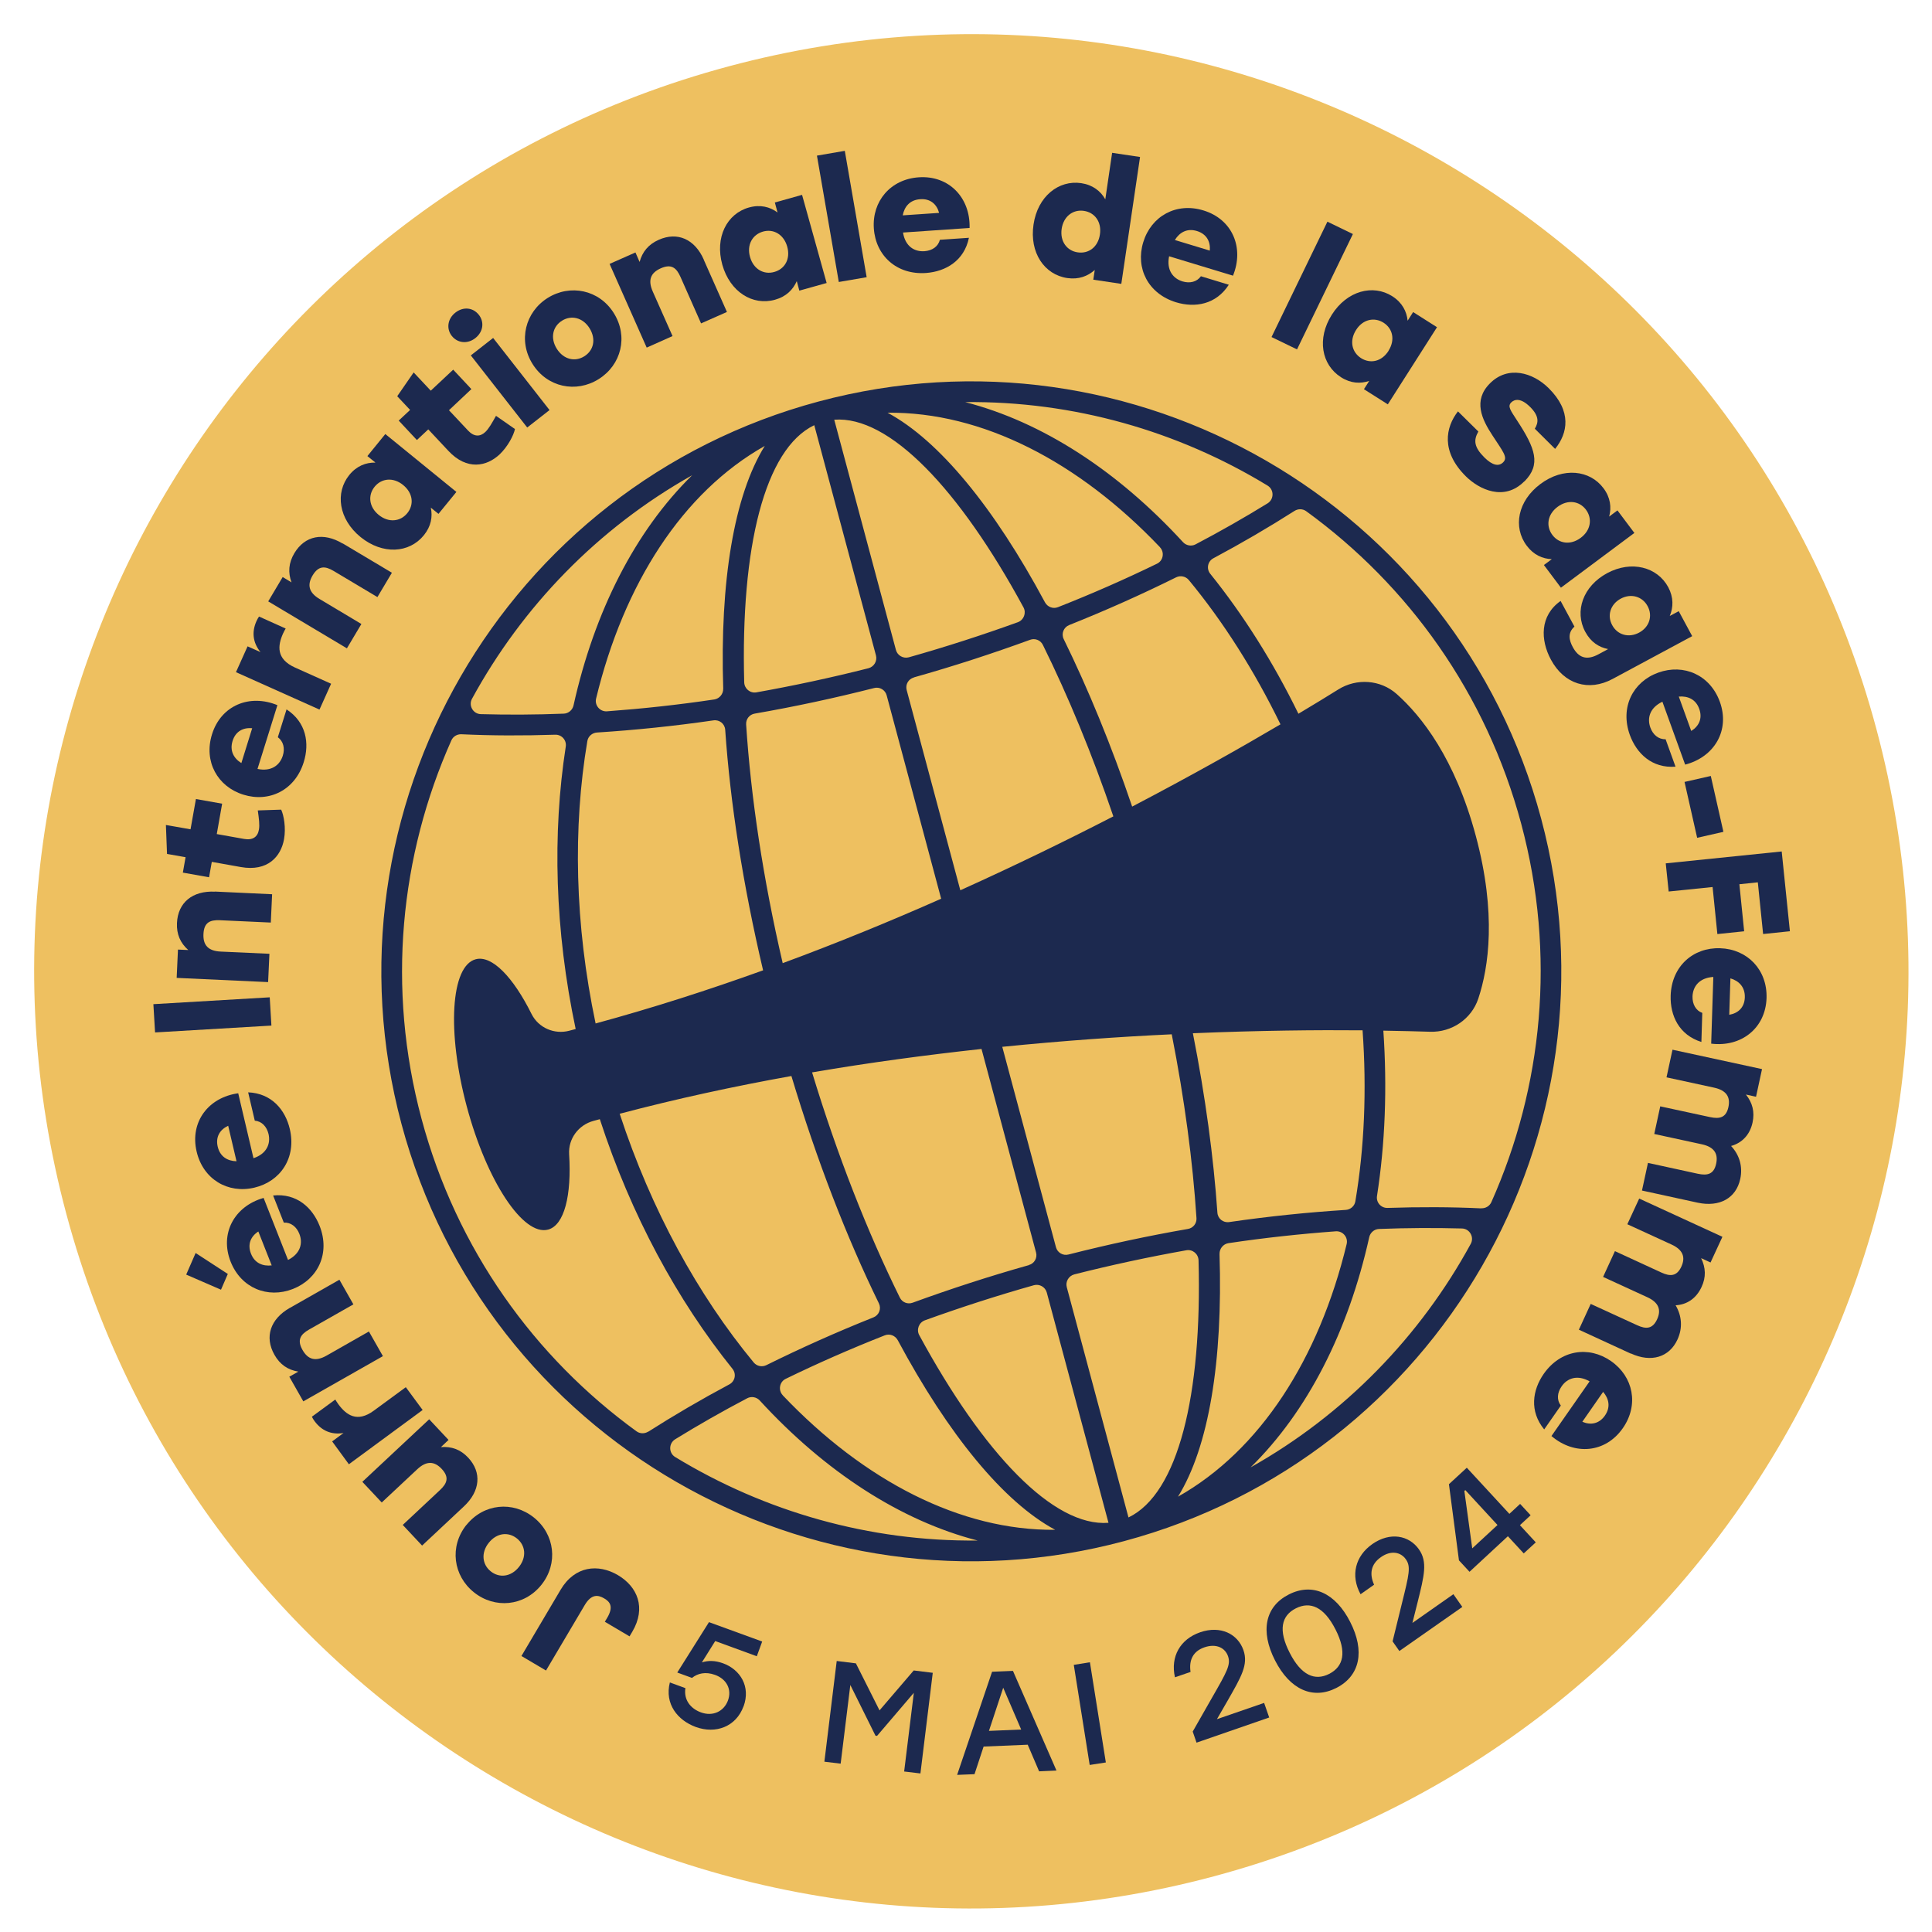
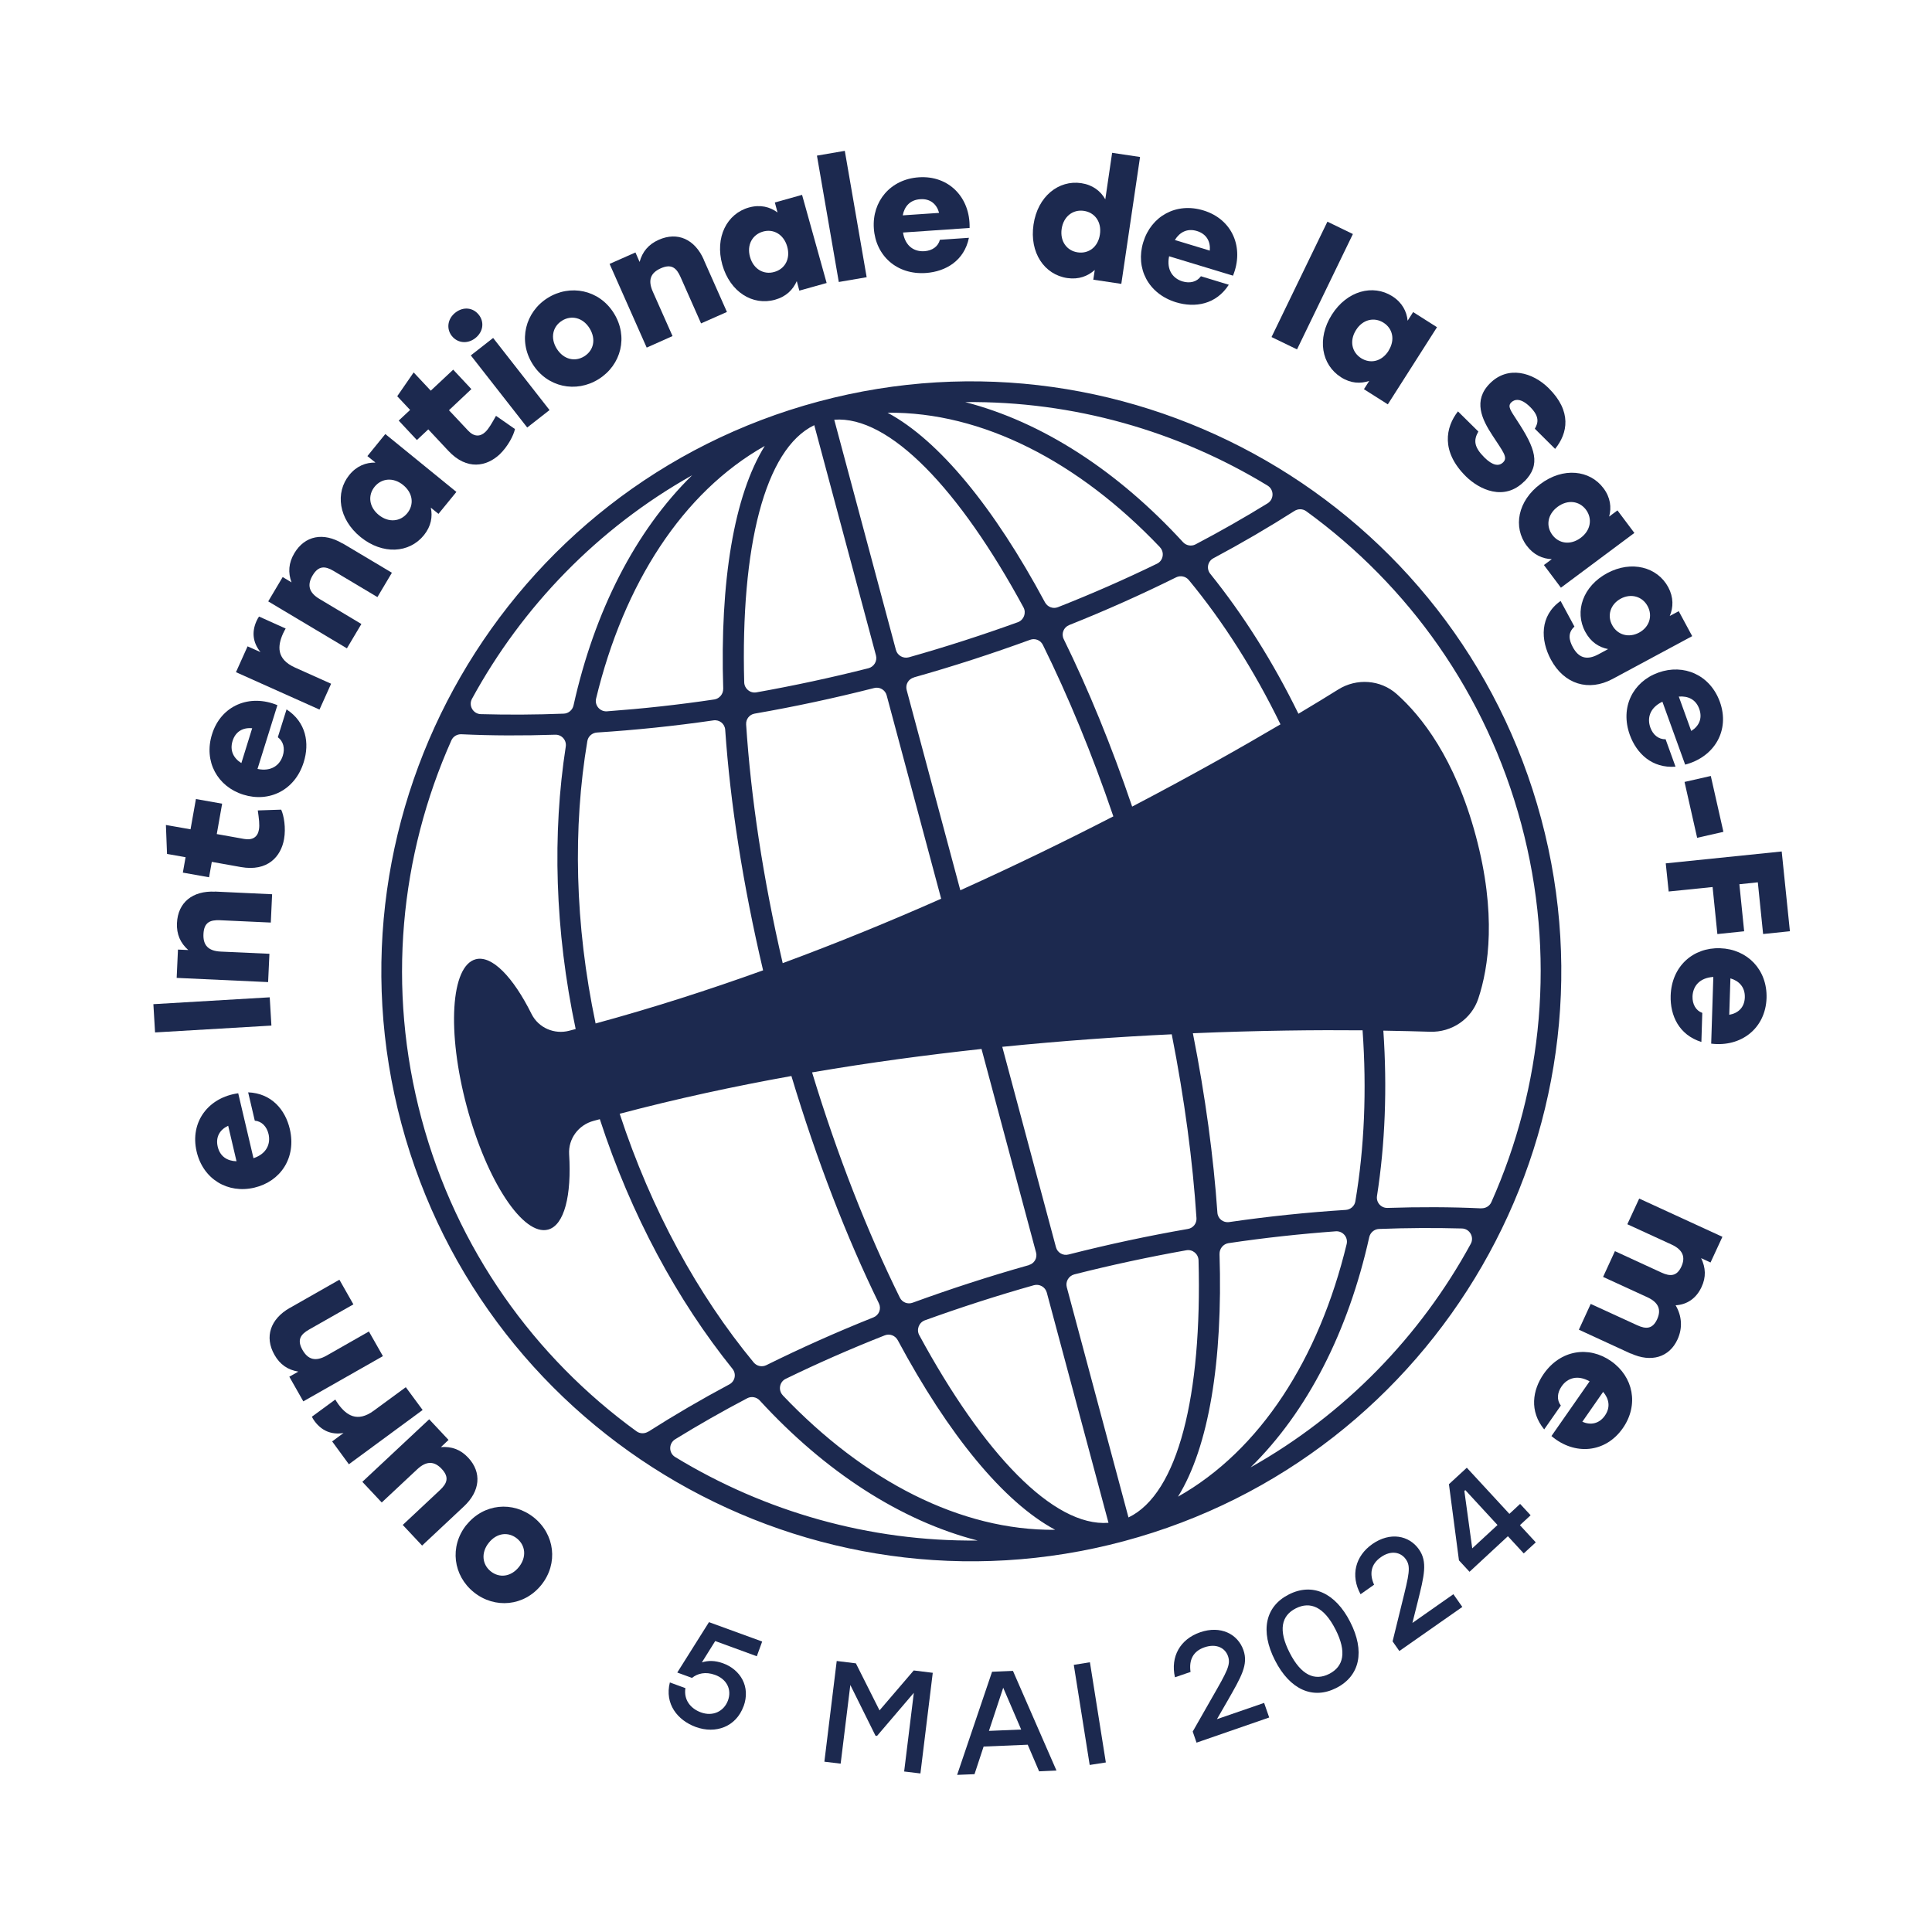
<svg xmlns="http://www.w3.org/2000/svg" width="362" height="362" viewBox="0 0 362 362" fill="none">
  <g clip-path="url(#clip0_336_141)">
    <g clip-path="url(#clip1_336_141)">
-       <path d="M227.435 351.572C321.088 326.478 376.666 230.214 351.572 136.56C326.478 42.907 230.214 -12.671 136.561 12.424C42.907 37.518 -12.671 133.782 12.424 227.435C37.518 321.088 133.782 376.666 227.435 351.572Z" fill="#EEC060" />
-       <path d="M97.703 310.286L105.039 297.88C107.706 293.371 112.116 292.973 115.788 295.14C119.414 297.281 121.136 301.236 118.469 305.745L117.957 306.605L113.329 303.87L113.759 303.152C115.017 301.029 114.292 300.119 113.199 299.488C112.078 298.825 110.818 298.62 109.561 300.744L102.306 313.007L97.679 310.272L97.703 310.286Z" fill="#1C294F" />
      <path d="M87.393 285.744C90.627 281.705 96.094 281.204 100.022 284.327C103.956 287.469 104.641 292.947 101.439 296.957C98.205 300.996 92.691 301.469 88.804 298.355C84.923 295.259 84.159 289.783 87.388 285.725L87.393 285.744ZM97.229 293.608C98.731 291.72 98.45 289.547 96.862 288.266C95.25 286.971 93.081 287.191 91.579 289.079C90.105 290.92 90.335 293.127 91.946 294.421C93.558 295.716 95.741 295.472 97.229 293.608Z" fill="#1C294F" />
      <path d="M67.881 277.662L80.418 265.931L84.043 269.798L82.617 271.143C84.605 270.992 86.289 271.585 87.726 273.127C90.313 275.887 89.972 279.411 86.92 282.257L79.089 289.595L75.463 285.728L82.428 279.204C83.795 277.935 84.208 276.78 82.771 275.238C81.391 273.761 79.903 273.677 78.171 275.306L71.526 281.523L67.9 277.657L67.881 277.662Z" fill="#1C294F" />
      <path d="M58.428 265.458L62.824 262.233C63.003 262.526 63.114 262.717 63.403 263.122C64.886 265.133 66.91 266.619 70.046 264.313L76.036 259.917L79.189 264.192L65.37 274.359L62.236 270.079L64.364 268.506C62.056 268.883 60.245 268.043 58.955 266.301C58.705 265.967 58.554 265.706 58.452 265.472L58.428 265.458Z" fill="#1C294F" />
      <path d="M54.257 245.095L63.594 239.782L66.216 244.4L57.922 249.112C56.301 250.028 55.618 251.074 56.679 252.938C57.707 254.751 59.125 255.174 61.199 253.996L69.124 249.483L71.747 254.1L56.832 262.574L54.209 257.956L55.901 257.001C53.948 256.681 52.459 255.695 51.421 253.845C49.516 250.481 50.669 247.14 54.289 245.066L54.257 245.095Z" fill="#1C294F" />
-       <path d="M42.685 238.7L41.409 241.652L34.888 238.822L36.655 234.775L42.685 238.7ZM49.384 224.438L53.968 236.078C56.338 234.881 56.77 232.898 56.092 231.193C55.576 229.866 54.503 229.009 53.178 229.083L51.173 223.999C55.55 223.549 58.516 226.227 59.887 229.694C61.897 234.797 59.621 239.643 54.883 241.515C50.158 243.363 45.162 241.349 43.211 236.391C41.132 231.106 43.926 226.021 49.37 224.462L49.384 224.438ZM50.909 237.099L48.403 230.744C46.984 231.666 46.331 233.126 47.029 234.906C47.722 236.668 49.214 237.292 50.909 237.099Z" fill="#1C294F" />
      <path d="M44.632 204.831L47.495 217.013C50.021 216.175 50.732 214.258 50.316 212.483C49.982 211.086 49.053 210.091 47.739 209.981L46.497 204.672C50.903 204.857 53.458 207.947 54.304 211.555C55.556 216.901 52.597 221.367 47.649 222.533C42.701 223.698 38.055 220.968 36.843 215.771C35.541 210.238 39.038 205.607 44.656 204.844L44.632 204.831ZM44.315 217.584L42.755 210.935C41.219 211.648 40.358 213.003 40.793 214.854C41.229 216.704 42.598 217.542 44.315 217.584Z" fill="#1C294F" />
      <path d="M29.054 193.447L28.739 188.151L50.539 186.867L50.854 192.163L29.054 193.447Z" fill="#1C294F" />
      <path d="M40.271 167.053L50.986 167.555L50.741 172.86L41.208 172.423C39.34 172.342 38.228 172.84 38.123 174.996C38.022 177.091 39.001 178.194 41.378 178.3L50.482 178.712L50.237 184.017L33.102 183.228L33.346 177.923L35.276 178.008C33.801 176.697 33.063 175.067 33.159 172.954C33.33 169.094 36.086 166.869 40.276 167.072L40.271 167.053Z" fill="#1C294F" />
      <path d="M52.681 151.701C53.188 152.77 53.599 155.129 53.221 157.238C52.645 160.484 50.163 163.357 45.124 162.459L39.684 161.487L39.173 164.375L34.261 163.503L34.772 160.615L31.295 160.001L31.086 154.576L35.7 155.388L36.711 149.717L41.622 150.589L40.617 156.279L45.741 157.194C47.364 157.482 48.284 156.794 48.511 155.468C48.683 154.539 48.513 153.38 48.304 151.85L52.662 151.706L52.681 151.701Z" fill="#1C294F" />
      <path d="M51.975 132.136L48.248 144.076C50.864 144.62 52.432 143.356 52.986 141.602C53.424 140.24 53.105 138.9 52.057 138.136L53.691 132.921C57.387 135.323 58.022 139.269 56.906 142.82C55.277 148.055 50.448 150.413 45.606 148.899C40.745 147.391 38.135 142.67 39.724 137.587C41.406 132.177 46.774 129.956 52.018 132.144L51.975 132.136ZM45.224 142.979L47.25 136.453C45.577 136.279 44.132 137.028 43.574 138.844C43.017 140.659 43.779 142.081 45.224 142.979Z" fill="#1C294F" />
      <path d="M48.549 115.528L53.526 117.768C53.366 118.072 53.233 118.248 53.033 118.703C52.018 120.982 51.721 123.471 55.262 125.072L62.04 128.114L59.863 132.954L44.213 125.945L46.39 121.105L48.807 122.184C47.337 120.37 47.162 118.369 48.055 116.383C48.218 116.018 48.383 115.733 48.53 115.533L48.549 115.528Z" fill="#1C294F" />
      <path d="M64.208 101.816L73.431 107.315L70.718 111.876L62.522 106.986C60.92 106.029 59.696 105.956 58.584 107.8C57.518 109.591 57.843 111.03 59.896 112.246L67.713 116.918L65 121.479L50.256 112.681L52.968 108.12L54.622 109.122C53.947 107.276 54.067 105.477 55.147 103.662C57.127 100.34 60.607 99.689 64.194 101.84L64.208 101.816Z" fill="#1C294F" />
      <path d="M72.213 81.341L85.515 92.171L82.159 96.283L80.724 95.121C81.077 96.814 80.792 98.597 79.418 100.29C76.672 103.675 71.691 103.966 67.566 100.635C63.431 97.266 62.764 92.305 65.451 88.995C66.824 87.302 68.572 86.633 70.351 86.678L68.839 85.457L72.176 81.351L72.213 81.341ZM75.53 90.872C73.684 89.379 71.496 89.604 70.196 91.197C68.897 92.79 69.127 94.997 70.972 96.49C72.841 97.996 75.02 97.734 76.306 96.165C77.605 94.572 77.404 92.397 75.53 90.872Z" fill="#1C294F" />
      <path d="M96.488 80.377C96.258 81.543 95.16 83.664 93.609 85.144C91.201 87.395 87.504 88.205 84.016 84.482L80.247 80.453L78.112 82.45L74.706 78.806L76.841 76.808L74.427 74.243L77.508 69.783L80.713 73.201L84.918 69.264L88.323 72.908L84.123 76.864L87.692 80.666C88.817 81.87 89.96 81.865 90.937 80.941C91.609 80.299 92.175 79.264 92.938 77.916L96.517 80.41L96.488 80.377Z" fill="#1C294F" />
      <path d="M89.707 58.967C90.803 60.36 90.533 62.199 89.056 63.357C87.631 64.482 85.742 64.325 84.646 62.933C83.574 61.554 83.895 59.681 85.326 58.575C86.802 57.416 88.64 57.606 89.712 58.986L89.707 58.967ZM88.217 66.593L92.4 63.324L102.967 76.835L98.784 80.104L88.217 66.593Z" fill="#1C294F" />
      <path d="M114.999 58.654C117.759 63.034 116.419 68.372 112.174 71.035C107.91 73.704 102.523 72.557 99.792 68.21C97.033 63.83 98.424 58.458 102.618 55.828C106.812 53.199 112.258 54.269 114.999 58.654ZM104.326 65.349C105.616 67.392 107.764 67.84 109.482 66.758C111.237 65.665 111.732 63.545 110.461 61.496C109.199 59.486 107.041 59 105.305 60.087C103.55 61.18 103.064 63.338 104.326 65.349Z" fill="#1C294F" />
      <path d="M131.85 48.638L136.206 58.452L131.359 60.594L127.497 51.872C126.739 50.168 125.79 49.398 123.815 50.269C121.896 51.124 121.359 52.492 122.317 54.645L126.013 62.97L121.172 65.13L114.219 49.447L119.066 47.305L119.843 49.084C120.357 47.18 121.491 45.792 123.429 44.931C126.963 43.362 130.186 44.827 131.874 48.651L131.85 48.638Z" fill="#1C294F" />
      <path d="M150.278 36.494L154.888 53.026L149.771 54.457L149.294 52.678C148.578 54.275 147.32 55.575 145.227 56.156C141.028 57.342 136.787 54.704 135.342 49.61C133.906 44.474 136.206 40.023 140.336 38.876C142.448 38.291 144.257 38.749 145.686 39.812L145.184 37.939L150.264 36.517L150.278 36.494ZM147.496 46.193C146.846 43.918 144.928 42.826 142.952 43.395C140.977 43.965 139.885 45.883 140.535 48.159C141.194 50.471 143.141 51.516 145.079 50.956C147.059 50.406 148.156 48.505 147.496 46.193Z" fill="#1C294F" />
      <path d="M153.071 29.16L158.291 28.263L162.387 51.94L157.166 52.837L153.071 29.16Z" fill="#1C294F" />
      <path d="M181.678 42.714L169.198 43.569C169.624 46.205 171.376 47.201 173.227 47.066C174.665 46.962 175.786 46.2 176.108 44.929L181.549 44.556C180.657 48.87 177.2 50.88 173.498 51.15C168.02 51.533 164.073 47.893 163.734 42.804C163.38 37.739 166.824 33.584 172.148 33.222C177.805 32.831 181.822 37.034 181.673 42.696L181.678 42.714ZM169.139 40.352L175.962 39.889C175.525 38.26 174.312 37.179 172.405 37.329C170.511 37.455 169.455 38.682 169.144 40.371L169.139 40.352Z" fill="#1C294F" />
      <path d="M213.61 29.421L210.101 53.188L204.852 52.406L205.127 50.585C203.811 51.741 202.143 52.409 199.993 52.102C195.669 51.474 192.871 47.325 193.652 42.076C194.424 36.79 198.37 33.685 202.596 34.319C204.751 34.645 206.224 35.797 207.101 37.348L208.38 28.634L213.629 29.416L213.61 29.421ZM206.092 43.922C206.448 41.579 205.129 39.804 203.083 39.509C201.055 39.209 199.281 40.528 198.925 42.872C198.579 45.253 199.93 46.999 201.934 47.285C203.962 47.585 205.747 46.304 206.092 43.922Z" fill="#1C294F" />
      <path d="M231.031 51.654L219.055 48.017C218.53 50.627 219.812 52.191 221.561 52.726C222.937 53.141 224.258 52.827 225.016 51.76L230.241 53.352C227.862 57.061 223.922 57.715 220.362 56.641C215.113 55.036 212.723 50.236 214.212 45.38C215.697 40.505 220.389 37.863 225.486 39.428C230.928 41.082 233.163 46.425 231.017 51.678L231.031 51.654ZM220.147 44.974L226.681 46.958C226.831 45.271 226.088 43.844 224.272 43.287C222.456 42.729 221.039 43.511 220.142 44.956L220.147 44.974Z" fill="#1C294F" />
      <path d="M248.717 41.536L253.493 43.85L243.023 65.466L238.247 63.152L248.717 41.536Z" fill="#1C294F" />
      <path d="M269.253 61.308L260.036 75.763L255.562 72.927L256.552 71.377C254.91 71.917 253.108 71.858 251.268 70.685C247.587 68.338 246.715 63.433 249.551 58.959C252.401 54.461 257.268 53.217 260.872 55.504C262.712 56.677 263.577 58.332 263.748 60.093L264.779 58.472L269.253 61.308ZM260.173 65.709C261.442 63.702 260.969 61.561 259.229 60.461C257.489 59.361 255.328 59.84 254.078 61.841C252.795 63.871 253.306 66.003 255.027 67.108C256.767 68.207 258.895 67.758 260.178 65.728L260.173 65.709Z" fill="#1C294F" />
      <path d="M285.605 90.194C281.845 93.992 277.159 91.714 274.676 89.267C269.927 84.578 270.875 80.027 273.178 77.081L277 80.855C276.072 82.489 276.174 83.767 278.145 85.728C279.676 87.245 280.85 87.433 281.655 86.615C282.557 85.71 281.689 84.718 279.646 81.592C277.648 78.554 275.966 75.049 279.162 71.844C282.544 68.428 287.205 69.789 290.156 72.713C294.552 77.056 293.765 81.161 291.383 84.108L287.579 80.329C288.261 79.203 288.457 77.986 286.683 76.233C284.989 74.559 283.817 74.752 283.15 75.413C282.424 76.15 283.053 76.924 284.256 78.79C287.684 84.015 288.774 87.036 285.629 90.207L285.605 90.194Z" fill="#1C294F" />
      <path d="M306.225 99.865L292.469 110.116L289.284 105.87L290.757 104.773C289.029 104.694 287.375 103.993 286.067 102.255C283.444 98.762 284.378 93.854 288.629 90.688C292.893 87.497 297.879 88.048 300.444 91.477C301.753 93.214 301.972 95.082 301.507 96.793L303.064 95.633L306.249 99.879L306.225 99.865ZM296.188 100.768C298.079 99.358 298.395 97.165 297.167 95.507C295.921 93.853 293.752 93.551 291.843 94.966C289.92 96.405 289.641 98.587 290.864 100.227C292.086 101.867 294.265 102.207 296.188 100.768Z" fill="#1C294F" />
      <path d="M317.031 119.214L302.151 127.216C297.675 129.62 293.084 128.22 290.603 123.605C288.612 119.923 288.493 115.357 292.412 112.601L295.005 117.407C293.694 118.581 294.004 119.964 294.684 121.227C295.772 123.264 297.295 123.78 299.472 122.614L301.313 121.619C299.595 121.276 298.074 120.319 297.035 118.389C294.962 114.547 296.609 109.83 301.135 107.392C305.699 104.945 310.542 106.237 312.582 110.027C313.592 111.924 313.553 113.802 312.861 115.413L314.548 114.519L317.063 119.185L317.031 119.214ZM307.113 118.539C309.062 117.495 309.699 115.377 308.714 113.573C307.747 111.764 305.629 111.127 303.68 112.171C301.699 113.244 301.105 115.371 302.08 117.137C303.046 118.946 305.146 119.588 307.113 118.539Z" fill="#1C294F" />
      <path d="M315.742 143.25L311.485 131.482C309.081 132.628 308.601 134.583 309.228 136.322C309.712 137.678 310.771 138.559 312.083 138.509L313.942 143.652C309.555 143.984 306.662 141.206 305.385 137.714C303.52 132.552 305.928 127.751 310.706 126.029C315.484 124.307 320.417 126.458 322.247 131.489C324.181 136.833 321.245 141.835 315.747 143.269L315.742 143.25ZM314.564 130.536L316.887 136.96C318.335 136.07 319.031 134.619 318.389 132.824C317.747 131.028 316.269 130.38 314.559 130.517L314.564 130.536Z" fill="#1C294F" />
      <path d="M317.996 156.98L315.632 146.511L320.553 145.394L322.916 155.862L317.996 156.98Z" fill="#1C294F" />
      <path d="M329.346 165.322L325.908 165.681L326.804 174.495L321.785 175.017L320.889 166.203L312.661 167.042L312.112 161.769L333.839 159.54L335.375 174.487L330.355 175.009L329.364 165.317L329.346 165.322Z" fill="#1C294F" />
      <path d="M320.625 195.565L321.026 183.05C318.362 183.222 317.195 184.86 317.127 186.705C317.09 188.14 317.736 189.352 318.957 189.788L318.79 195.233C314.581 193.912 312.925 190.28 313.032 186.557C313.208 181.07 317.212 177.507 322.295 177.671C327.378 177.835 331.154 181.662 330.999 187.003C330.812 192.674 326.248 196.246 320.62 195.546L320.625 195.565ZM324.229 183.316L324.01 190.141C325.68 189.854 326.875 188.771 326.928 186.869C326.981 184.968 325.865 183.801 324.229 183.316Z" fill="#1C294F" />
-       <path d="M318.149 225.359L307.658 223.071L308.78 217.892L318.118 219.927C319.95 220.319 321.13 220.003 321.554 218.062C321.969 216.164 321.19 214.907 318.868 214.406L309.959 212.476L311.081 207.297L320.414 209.313C322.246 209.706 323.426 209.39 323.85 207.449C324.265 205.551 323.486 204.294 321.163 203.793L312.255 201.863L313.376 196.684L330.151 200.32L329.029 205.499L327.131 205.085C328.366 206.621 328.809 208.349 328.376 210.332C327.883 212.612 326.427 214.147 324.353 214.723C325.929 216.408 326.572 218.585 326.07 220.908C325.289 224.51 322.194 226.222 318.106 225.35L318.149 225.359Z" fill="#1C294F" />
      <path d="M305.59 253.639L295.834 249.146L298.053 244.315L306.728 248.295C308.425 249.085 309.652 249.017 310.491 247.206C311.304 245.443 310.81 244.049 308.658 243.06L300.371 239.257L302.59 234.427L311.27 238.425C312.968 239.215 314.194 239.147 315.034 237.336C315.846 235.573 315.352 234.179 313.2 233.19L304.914 229.387L307.138 224.575L322.73 231.741L320.506 236.553L318.742 235.74C319.6 237.518 319.696 239.299 318.823 241.139C317.848 243.267 316.099 244.459 313.961 244.57C315.137 246.563 315.303 248.828 314.313 250.98C312.78 254.322 309.382 255.353 305.58 253.601L305.59 253.639Z" fill="#1C294F" />
      <path d="M290.68 269.096L297.845 258.825C295.528 257.518 293.635 258.246 292.597 259.769C291.771 260.954 291.652 262.311 292.455 263.361L289.337 267.83C286.537 264.424 287.124 260.473 289.255 257.412C292.407 252.914 297.695 252.119 301.869 255.036C306.043 257.953 307.115 263.227 304.07 267.596C300.823 272.261 295.031 272.749 290.717 269.086L290.68 269.096ZM300.381 260.795L296.481 266.397C298.026 267.068 299.621 266.801 300.71 265.244C301.798 263.688 301.494 262.103 300.381 260.795Z" fill="#1C294F" />
      <path d="M139.317 319.713C137.927 323.518 134.137 324.956 130.355 323.58C126.947 322.325 124.501 319.266 125.511 315.241L128.426 316.307C128.087 318.486 129.37 320.13 131.33 320.849C133.578 321.672 135.636 320.659 136.396 318.629C137.175 316.513 136.117 314.588 133.963 313.82C132.184 313.172 130.699 313.55 129.66 314.391L126.9 313.384L132.842 303.942L142.81 307.575L141.803 310.334L134.012 307.483L131.511 311.486C132.657 311.118 133.937 311.097 135.47 311.649C138.74 312.841 140.68 316.035 139.322 319.732L139.317 319.713Z" fill="#1C294F" />
      <path d="M174.773 313.424L172.461 332.293L169.411 331.926L171.223 317.186L164.332 325.256L164.039 325.214L159.326 315.716L157.514 330.456L154.464 330.089L156.776 311.22L160.368 311.663L164.797 320.474L171.205 312.995L174.797 313.438L174.773 313.424Z" fill="#1C294F" />
      <path d="M192.559 326.908L184.3 327.254L182.595 332.429L179.338 332.559L185.885 313.238L189.796 313.073L197.951 331.747L194.699 331.896L192.549 326.871L192.559 326.908ZM191.33 324.045L187.972 316.232L185.3 324.316L191.335 324.064L191.33 324.045Z" fill="#1C294F" />
      <path d="M201.198 311.946L204.219 311.457L207.202 330.232L204.176 330.702L201.193 311.927L201.198 311.946Z" fill="#1C294F" />
      <path d="M236.846 319.036L237.81 321.809L224.196 326.521L223.479 324.445L227.112 318.071C229.931 313.16 230.639 311.906 230.095 310.325C229.556 308.763 227.9 307.902 225.692 308.654C223.504 309.401 222.751 311.088 223.075 313.27L220.152 314.274C219.273 310.394 221.146 307.122 224.878 305.841C228.699 304.516 231.93 306.16 232.983 309.19C233.932 311.907 232.573 314.178 230.019 318.657L228.044 322.077L227.998 322.13L236.875 319.069L236.846 319.036Z" fill="#1C294F" />
      <path d="M252.989 303.91C255.772 309.348 254.848 313.992 250.399 316.268C246 318.511 241.692 316.594 238.895 311.099C236.098 305.605 237.056 301.012 241.472 298.765C245.922 296.489 250.226 298.467 252.989 303.91ZM250.233 305.311C248.068 301.053 245.496 299.995 242.791 301.363C240.104 302.725 239.463 305.426 241.647 309.68C243.811 313.938 246.384 314.995 249.051 313.638C251.752 312.252 252.393 309.551 250.228 305.292L250.233 305.311Z" fill="#1C294F" />
      <path d="M272.31 298.693L273.997 301.092L262.197 309.353L260.93 307.545L262.677 300.431C264.039 294.947 264.382 293.53 263.413 292.164C262.469 290.811 260.637 290.418 258.731 291.772C256.839 293.102 256.564 294.922 257.463 296.93L254.929 298.713C253.008 295.213 253.934 291.552 257.147 289.305C260.462 286.992 264.015 287.666 265.866 290.302C267.519 292.65 266.861 295.215 265.614 300.227L264.653 304.058L264.626 304.105L272.315 298.712L272.31 298.693Z" fill="#1C294F" />
      <path d="M286.799 283.91L284.789 285.773L287.759 288.993L285.503 291.063L282.533 287.843L275.344 294.507L273.366 292.367L271.488 278.094L274.837 275.009L282.815 283.652L284.825 281.788L286.775 283.896L286.799 283.91ZM280.583 285.736L274.555 279.2L274.379 279.368L275.854 290.115L280.601 285.731L280.583 285.736Z" fill="#1C294F" />
      <path d="M153.39 75.229C94.517 91.004 59.455 151.734 75.23 210.606C91.005 269.478 151.734 304.541 210.606 288.766C269.479 272.991 304.541 212.262 288.766 153.389C272.991 94.517 212.262 59.455 153.39 75.229ZM237.516 90.993C238.743 91.749 238.74 93.536 237.52 94.305C233.195 96.969 228.685 99.543 224.004 102.002C223.23 102.41 222.258 102.229 221.663 101.585C209.44 88.257 195.291 79.059 180.844 75.341C201.123 75.127 220.72 80.757 237.516 90.993ZM187.796 196.144C199.057 195.013 209.755 194.255 219.55 193.798C221.942 205.946 223.492 217.576 224.185 228.252C224.248 229.239 223.557 230.106 222.577 230.269C215.152 231.556 207.672 233.158 200.21 235.057C199.18 235.333 198.13 234.711 197.859 233.7L187.801 196.162L187.796 196.144ZM223.512 193.6C236.04 193.074 246.913 192.971 255.306 193.051C256.102 204.261 255.644 215.064 253.954 225.093C253.809 225.976 253.063 226.637 252.156 226.7C244.972 227.159 237.684 227.907 230.303 228.982C229.181 229.142 228.185 228.345 228.105 227.222C227.384 216.815 225.858 205.499 223.512 193.6ZM212.134 151.136C208.239 139.672 203.904 129.11 199.305 119.742C198.813 118.729 199.297 117.536 200.329 117.119C207.259 114.358 213.944 111.362 220.377 108.173C221.175 107.779 222.152 107.979 222.737 108.665C229.215 116.506 235.013 125.632 239.924 135.72C232.696 139.985 223.227 145.333 212.116 151.141L212.134 151.136ZM217.343 102.542C218.238 103.486 217.959 105.067 216.783 105.623C210.815 108.527 204.619 111.251 198.226 113.767C197.301 114.135 196.269 113.729 195.793 112.853C186.28 95.105 175.935 82.499 166.3 77.331C183.997 77.147 202.076 86.476 217.338 102.523L217.343 102.542ZM156.312 78.642C166.619 77.848 179.744 91.617 191.773 113.81C192.332 114.845 191.841 116.161 190.729 116.579C184.066 118.987 177.25 121.195 170.288 123.16C169.239 123.441 168.152 122.829 167.87 121.78L156.312 78.642ZM171.236 126.922C178.666 124.83 185.922 122.465 193 119.885C193.93 119.536 194.962 119.942 195.401 120.828C200.139 130.42 204.63 141.262 208.609 152.964C199.893 157.448 190.254 162.159 179.936 166.81L169.883 129.292C169.607 128.261 170.21 127.216 171.241 126.94L171.236 126.922ZM111.599 191.767C107.673 173.144 107.33 155.007 110.05 138.859C110.195 137.977 110.941 137.316 111.848 137.253C119.033 136.794 126.321 136.046 133.683 134.976C134.805 134.816 135.801 135.613 135.881 136.736C136.827 150.456 139.191 165.722 142.981 181.812C132.764 185.493 122.247 188.873 111.599 191.767ZM148.286 201.611C153.049 217.44 158.64 231.862 164.681 244.216C165.173 245.229 164.708 246.417 163.657 246.839C156.727 249.6 150.042 252.595 143.59 255.79C142.773 256.189 141.815 255.984 141.23 255.298C130.8 242.674 122.042 226.772 116.112 208.686C126.799 205.863 137.598 203.531 148.267 201.616L148.286 201.611ZM139.806 135.725C139.743 134.738 140.434 133.87 141.414 133.708C148.839 132.421 156.319 130.818 163.781 128.919C164.811 128.643 165.861 129.265 166.132 130.277L176.346 168.395C166.923 172.566 156.959 176.661 146.655 180.466C142.969 164.61 140.689 149.361 139.801 135.706L139.806 135.725ZM152.57 79.665L164.129 122.803C164.41 123.852 163.775 124.926 162.726 125.207C155.714 126.985 148.688 128.486 141.733 129.728C140.565 129.94 139.482 129.046 139.443 127.852C138.765 102.617 143.247 84.13 152.57 79.665ZM135.507 129.047C135.529 130.025 134.819 130.898 133.857 131.055C127.063 132.072 120.33 132.792 113.715 133.28C112.413 133.368 111.386 132.157 111.69 130.892C116.888 109.382 127.893 92.24 143.294 83.556C137.533 92.849 134.872 108.92 135.512 129.066L135.507 129.047ZM88.434 130.939C97.857 113.659 112.014 98.984 129.688 89.048C119.036 99.492 111.381 114.532 107.459 132.186C107.266 133.04 106.515 133.683 105.641 133.717C100.376 133.923 95.183 133.949 90.086 133.809C88.651 133.772 87.75 132.207 88.434 130.939ZM121.451 268.247C120.781 268.667 119.915 268.658 119.268 268.189C100.176 254.333 85.541 234.103 78.976 209.602C72.411 185.102 74.971 160.264 84.576 138.719C84.903 137.989 85.648 137.548 86.438 137.577C92.172 137.848 98.057 137.857 104.028 137.662C105.241 137.618 106.19 138.689 106.008 139.882C103.483 156.158 103.938 174.265 107.863 192.808L106.682 193.124C103.873 193.877 100.897 192.586 99.602 190.002C96.165 183.093 92.177 178.922 89.123 179.74C84.459 180.99 83.712 193.336 87.461 207.329C91.21 221.321 98.031 231.64 102.695 230.39C105.748 229.572 107.117 223.965 106.639 216.263C106.463 213.359 108.4 210.773 111.21 210.02L112.39 209.703C118.267 227.743 126.927 243.652 137.251 256.484C138.006 257.427 137.738 258.824 136.647 259.397C131.36 262.219 126.292 265.183 121.456 268.265L121.451 268.247ZM126.498 272.997C125.272 272.242 125.275 270.454 126.494 269.686C130.82 267.021 135.33 264.448 140.011 261.989C140.785 261.58 141.757 261.762 142.351 262.406C154.575 275.733 168.724 284.931 183.171 288.649C162.891 288.863 143.294 283.233 126.498 272.997ZM146.667 261.43C145.772 260.485 146.051 258.905 147.227 258.349C153.194 255.445 159.391 252.72 165.783 250.204C166.708 249.836 167.741 250.242 168.216 251.118C177.73 268.866 188.074 281.473 197.71 286.64C180.012 286.825 161.934 277.496 146.672 261.449L146.667 261.43ZM207.698 285.329C197.391 286.123 184.266 272.355 172.236 250.162C171.678 249.127 172.168 247.811 173.281 247.392C179.944 244.985 186.76 242.777 193.722 240.811C194.771 240.53 195.858 241.142 196.139 242.191L207.698 285.329ZM192.774 237.05C185.344 239.141 178.088 241.507 171.01 244.086C170.08 244.436 169.047 244.03 168.609 243.143C162.551 230.874 156.895 216.509 152.16 200.934C162.985 199.078 173.649 197.666 183.908 196.543L194.127 234.68C194.403 235.71 193.799 236.755 192.769 237.031L192.774 237.05ZM211.444 284.325L199.885 241.187C199.604 240.138 200.24 239.065 201.289 238.783C208.301 237.005 215.327 235.504 222.282 234.263C223.45 234.05 224.533 234.945 224.571 236.139C225.25 261.373 220.768 279.86 211.444 284.325ZM228.507 234.943C228.486 233.965 229.196 233.093 230.158 232.935C236.952 231.918 243.685 231.198 250.3 230.71C251.601 230.623 252.628 231.833 252.325 233.099C247.127 254.608 236.121 271.751 220.721 280.434C226.482 271.141 229.142 255.07 228.502 234.925L228.507 234.943ZM275.581 233.051C266.158 250.332 252.001 265.006 234.326 274.942C244.979 264.499 252.633 249.458 256.556 231.805C256.748 230.95 257.5 230.307 258.374 230.273C263.639 230.067 268.832 230.041 273.928 230.181C275.364 230.218 276.265 231.783 275.581 233.051ZM277.576 226.413C271.842 226.143 265.958 226.133 259.987 226.328C258.774 226.372 257.825 225.301 258.007 224.108C259.527 214.345 259.939 203.896 259.198 193.113C262.684 193.162 265.64 193.254 267.946 193.318C271.998 193.457 275.705 190.958 276.986 187.122C278.943 181.237 280.429 171.202 276.53 156.648C272.63 142.094 266.325 134.147 261.688 130.029C258.66 127.347 254.201 127.036 250.761 129.182C248.801 130.41 246.282 131.948 243.287 133.735C238.538 124.026 232.961 115.201 226.763 107.506C226.009 106.564 226.277 105.167 227.368 104.593C232.655 101.771 237.723 98.807 242.559 95.725C243.229 95.304 244.094 95.313 244.742 95.782C263.833 109.639 278.469 129.869 285.034 154.369C291.599 178.87 289.039 203.707 279.434 225.253C279.107 225.983 278.362 226.423 277.571 226.394L277.576 226.413Z" fill="#1C294F" />
    </g>
  </g>
  <defs>
    <clipPath id="clip0_336_141">
      <rect width="361.672" height="361.672" fill="white" />
    </clipPath>
    <clipPath id="clip1_336_141">
      <rect width="351.112" height="351.112" fill="white" transform="translate(-33.014 57.861) rotate(-15)" />
    </clipPath>
  </defs>
</svg>